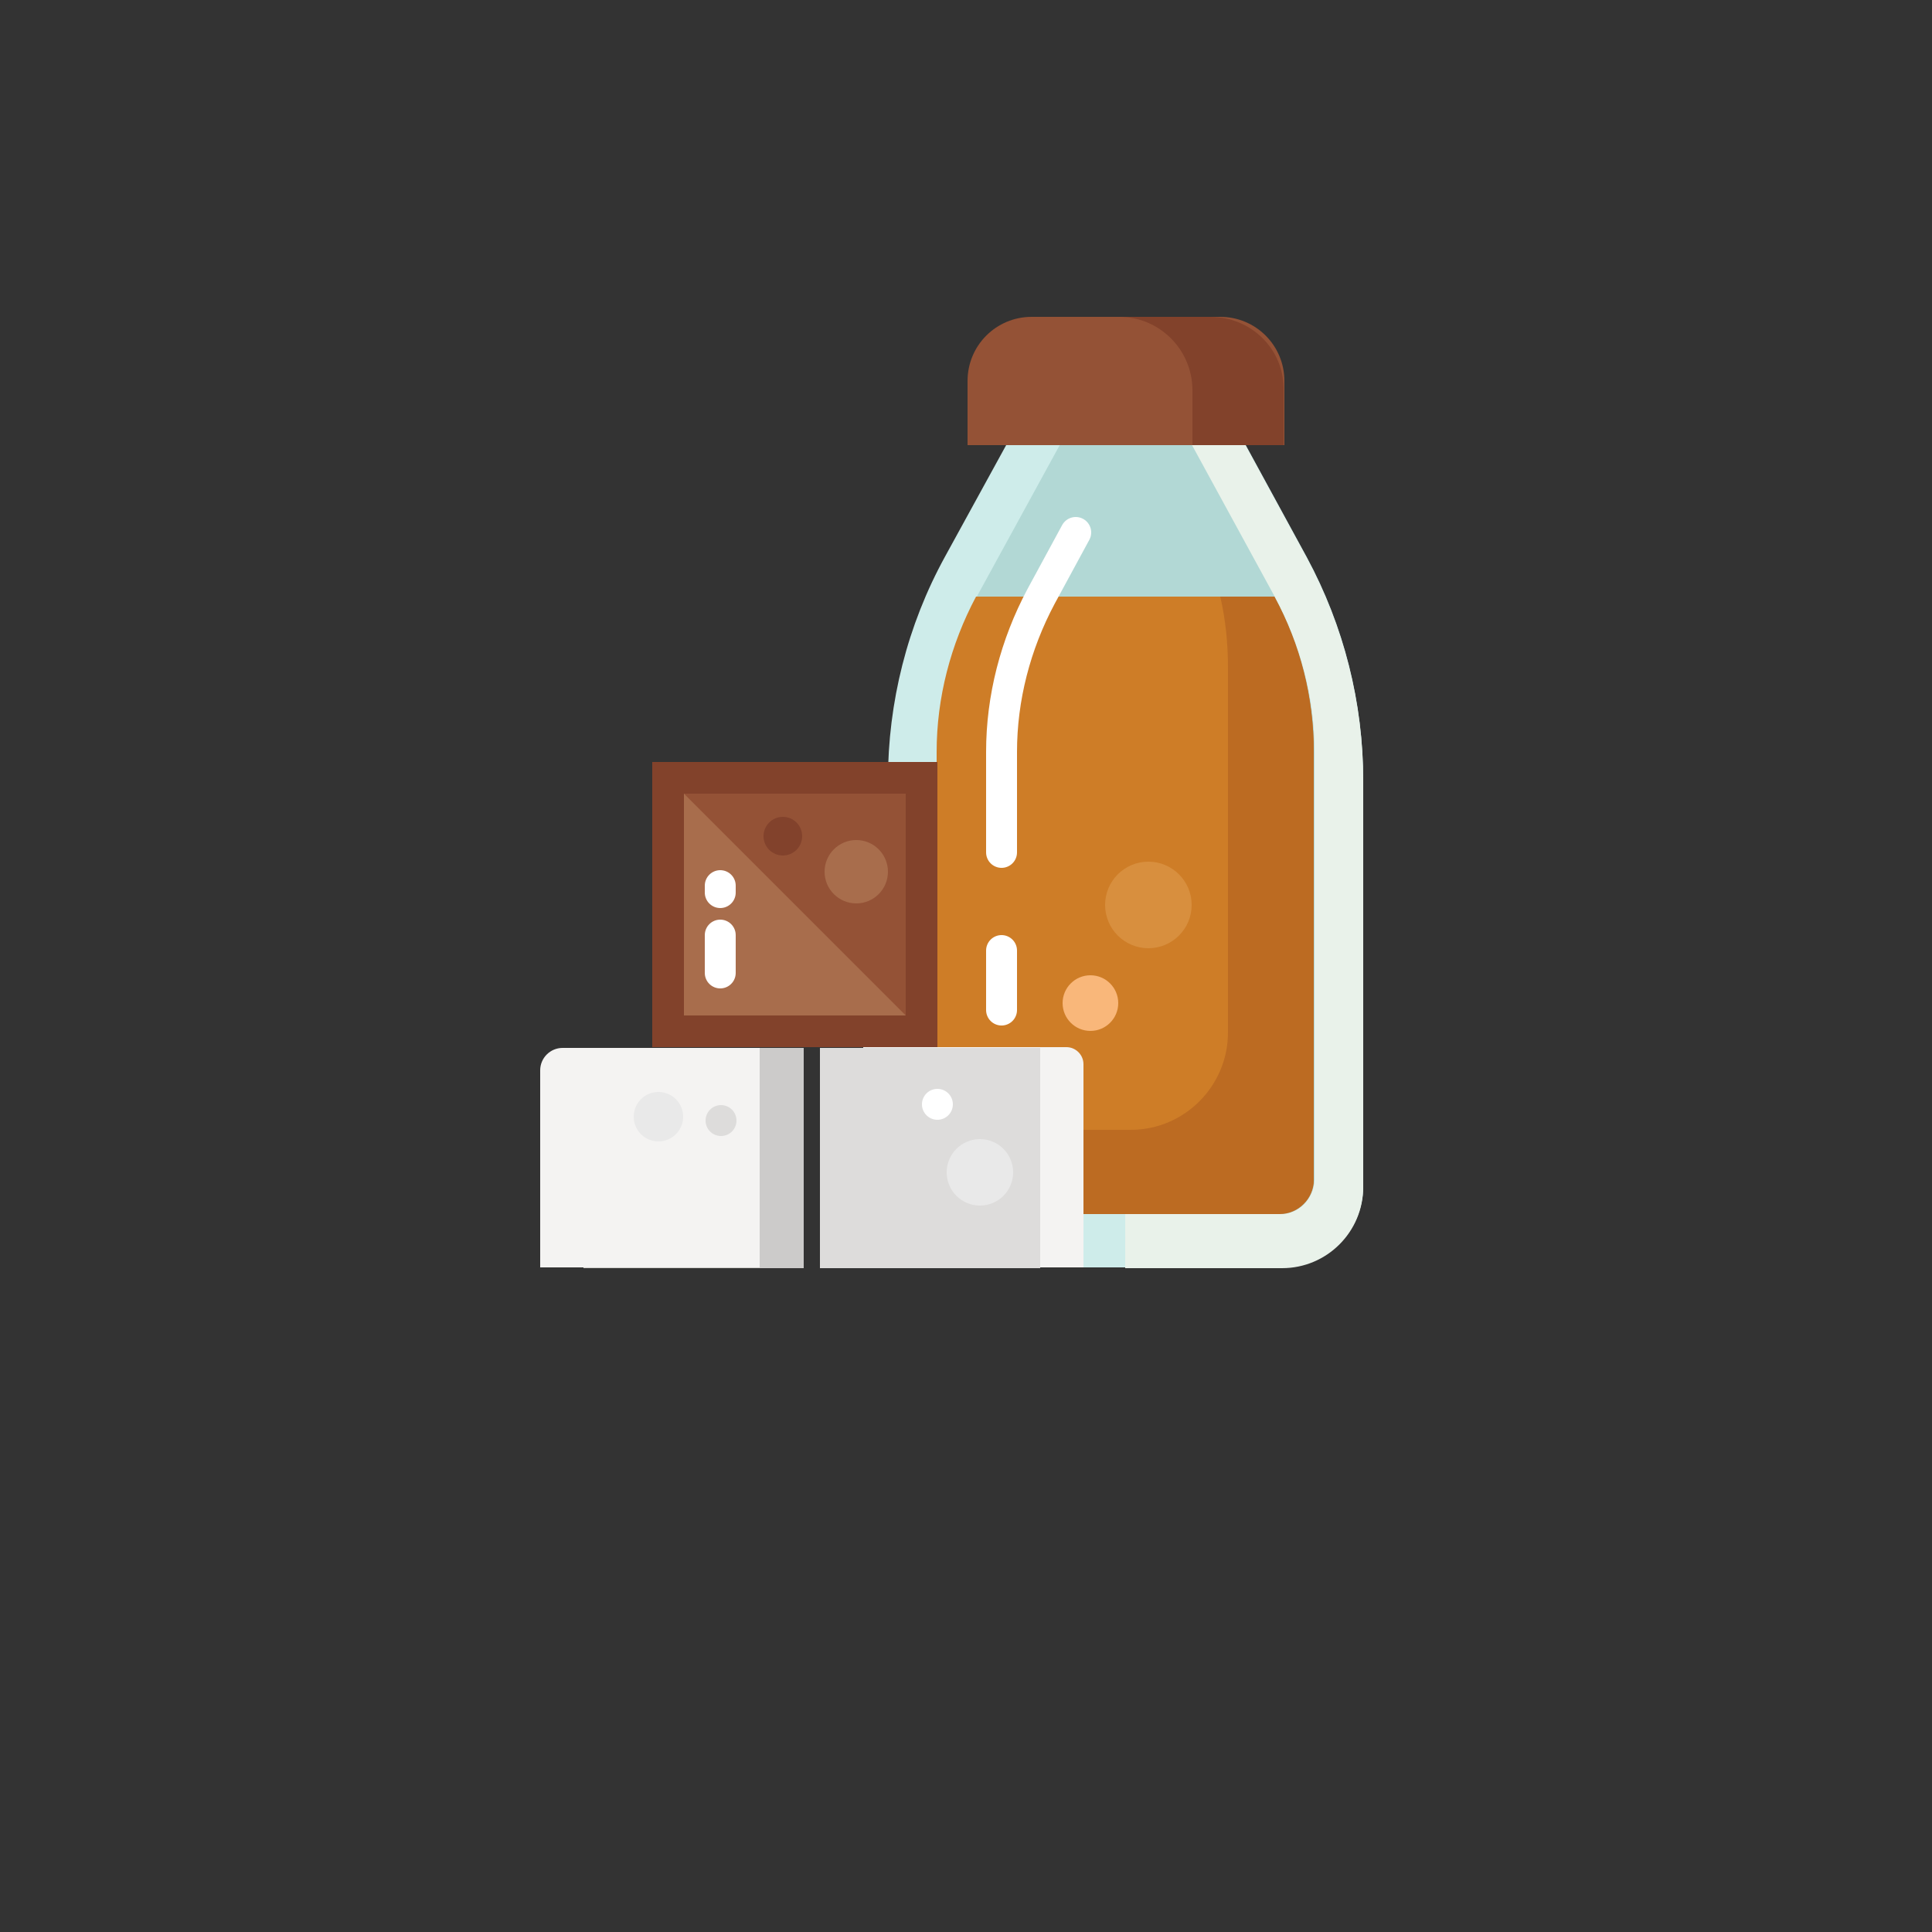
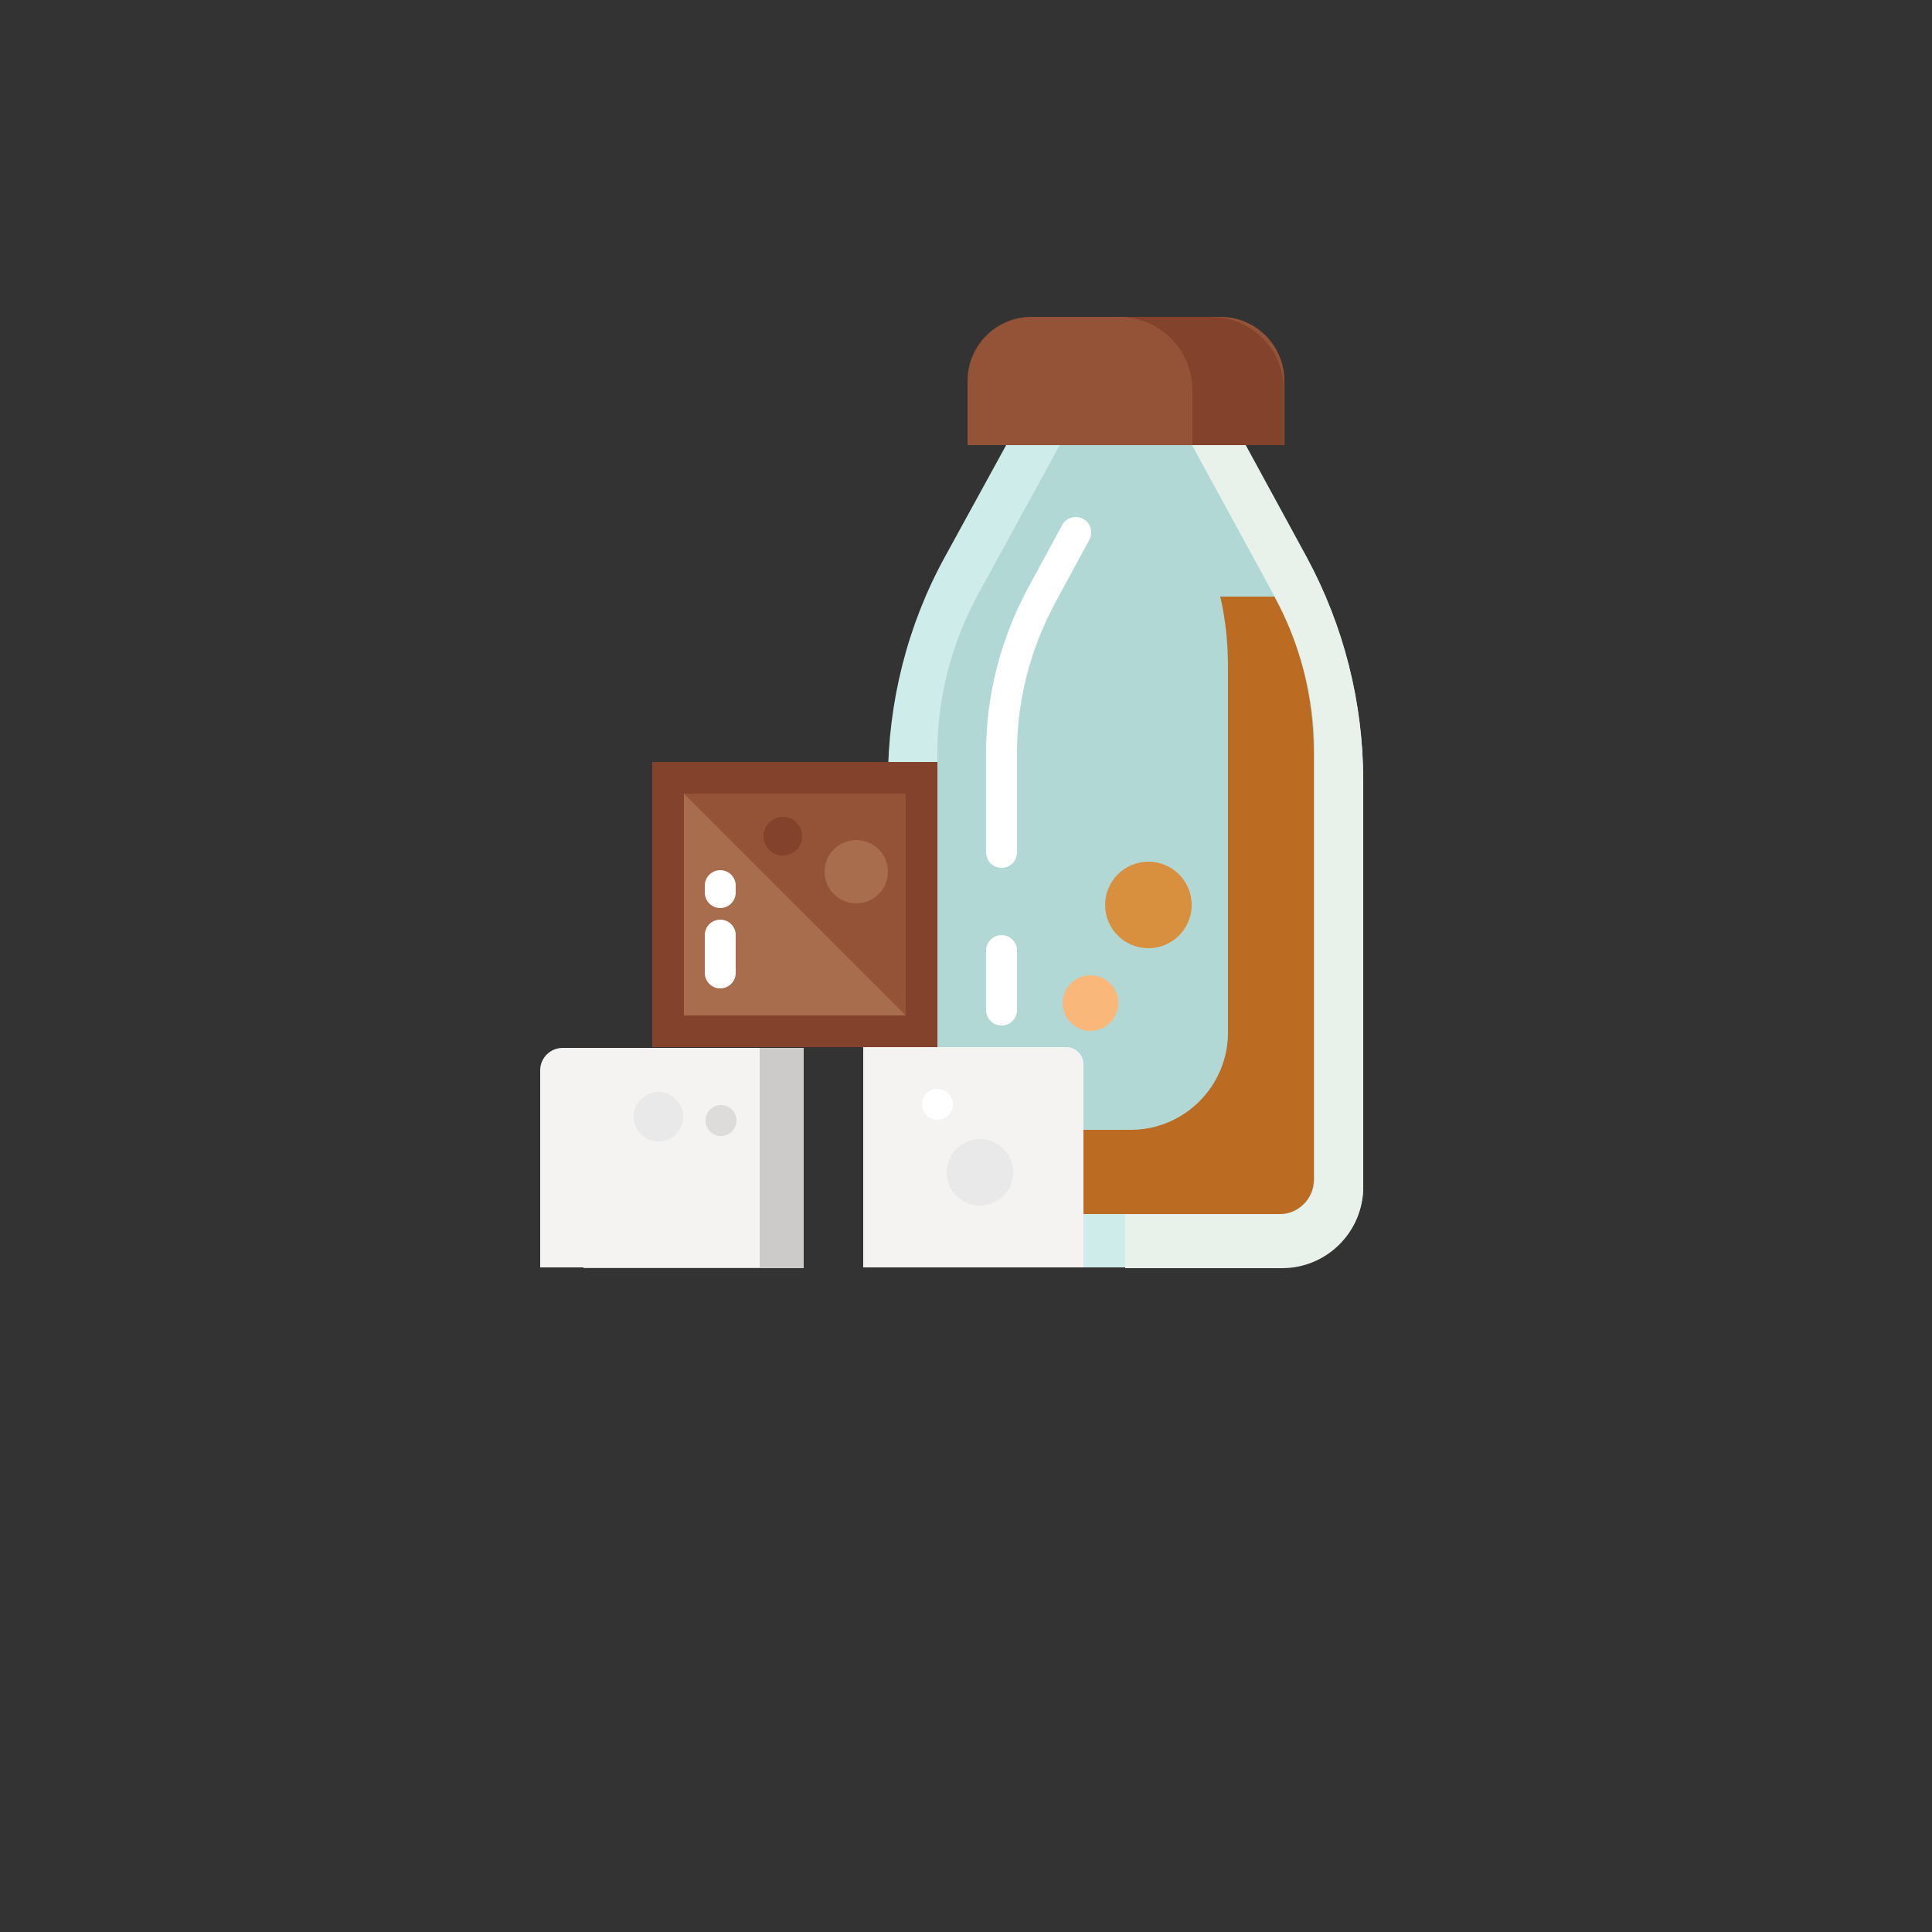
<svg xmlns="http://www.w3.org/2000/svg" version="1.1" x="0px" y="0px" viewBox="0 0 250 250" enable-background="new 0 0 250 250" xml:space="preserve">
  <rect x="0" y="0" width="250" height="250" fill="#333333" stroke="none" />
  <g id="baselines" display="none">
    <g display="inline" opacity="0.2">
      <line fill="none" stroke="#FF0000" stroke-width="0.5" stroke-miterlimit="10" x1="-14.5" y1="164.5" x2="264.5" y2="164.5" />
    </g>
    <g display="inline" opacity="0.2">
      <g>
        <line fill="none" stroke="#FF0000" stroke-width="0.5" stroke-miterlimit="10" stroke-dasharray="3.986,5.978" x1="-6" y1="80.5" x2="260" y2="80.5" />
      </g>
    </g>
    <g display="inline" opacity="0.2">
      <g>
        <line fill="none" stroke="#FF0000" stroke-width="0.5" stroke-miterlimit="10" stroke-dasharray="3.986,5.978" x1="125.5" y1="-1" x2="125.5" y2="265" />
      </g>
    </g>
  </g>
  <g id="icon">
    <path fill="#CEECEA" d="M165.9,164h-40.5c-5.8,0-10.5-4.7-10.5-10.5v-52.5c0-10.1,2.5-20.1,7.4-29l8.5-15.5h29.8l8.5,15.6   c4.8,8.9,7.3,18.8,7.3,28.9v52.5C176.4,159.3,171.7,164,165.9,164z" />
    <path fill="#E9F2EA" d="M145.7,56.6h14.9l8.5,15.6c4.8,8.9,7.3,18.8,7.3,28.9v52.5c0,5.8-4.7,10.5-10.5,10.5h-20.3L145.7,56.6z" />
    <path fill="#B2D8D5" d="M165.7,157.1h-40c-2.4,0-4.4-2-4.4-4.4V97.3c0-7,1.8-13.9,5.1-20.1L138,56l15.1-0.5l11.9,21.8   c3.3,6.2,5.1,13,5.1,20v55.4C170,155.1,168.1,157.1,165.7,157.1z" />
-     <path fill="#CE7D27" d="M164.9,77.2c3.3,6.2,5.1,13,5.1,20v55.4c0,2.4-2,4.4-4.4,4.4h-40c-2.4,0-4.4-2-4.4-4.4V97.3   c0-7,1.8-13.9,5.1-20.1L164.9,77.2z" />
    <path fill="#BC6B22" d="M164.9,77.2l-7,0c0.7,3,1,6.1,1,9.2v47.2c0,6.9-5.6,12.6-12.6,12.6h-25.1v6.5c0,2.4,2,4.4,4.4,4.4h40   c2.4,0,4.4-2,4.4-4.4V97.3C170,90.3,168.3,83.4,164.9,77.2z" />
    <path fill="#945236" d="M166.2,57.6h-41v-8.3c0-4.6,3.7-8.3,8.3-8.3h24.4c4.6,0,8.3,3.7,8.3,8.3V57.6z" />
    <path fill="#82422B" d="M156.6,41h-11.8c5.3,0,9.5,4.3,9.5,9.5v7.1h11.8v-7.1C166.2,45.2,161.9,41,156.6,41z" />
    <path fill="none" stroke="#FFFFFF" stroke-width="4" stroke-linecap="round" stroke-miterlimit="10" d="M129.6,110.3v-13   c0-7,1.8-13.9,5.1-20.1l4.5-8.3" />
    <line fill="none" stroke="#FFFFFF" stroke-width="4" stroke-linecap="round" stroke-miterlimit="10" x1="129.6" y1="130.7" x2="129.6" y2="123" />
    <circle fill="#D88F3E" cx="148.6" cy="117.1" r="5.6" />
    <circle fill="#F9B77A" cx="141.1" cy="129.8" r="3.6" />
    <rect x="75.5" y="135.6" fill="#CCCBCA" width="28.5" height="28.5" />
    <path fill="#F4F3F2" d="M140.2,164h-28.5v-28.5H138c1.2,0,2.2,1,2.2,2.2V164z" />
    <path fill="#F4F3F2" d="M98.3,164H69.9v-25.5c0-1.6,1.3-2.9,2.9-2.9h25.5V164z" />
-     <rect x="106.1" y="135.6" fill="#DDDCDB" width="28.5" height="28.5" />
    <circle fill="#DDDCDB" cx="93.3" cy="145" r="2" />
    <circle fill="#FFFFFF" cx="121.3" cy="142.9" r="2" />
    <circle fill="#E9E9E9" cx="126.8" cy="151.7" r="4.3" />
    <circle fill="#E9E9E9" cx="85.2" cy="144.5" r="3.2" />
    <rect x="84.4" y="98.6" fill="#82422B" width="36.9" height="36.9" />
    <rect x="88.5" y="102.7" fill="#945236" width="28.7" height="28.7" />
    <polygon fill="#A86D4C" points="117.2,131.4 88.5,131.4 88.5,102.7  " />
    <circle fill="#A86D4C" cx="110.8" cy="112.8" r="4.1" />
    <circle fill="#82422C" cx="101.3" cy="108.2" r="2.5" />
    <line fill="none" stroke="#FFFFFF" stroke-width="4" stroke-linecap="round" stroke-miterlimit="10" x1="93.2" y1="125.9" x2="93.2" y2="121" />
    <line fill="none" stroke="#FFFFFF" stroke-width="4" stroke-linecap="round" stroke-miterlimit="10" x1="93.2" y1="115.5" x2="93.2" y2="114.6" />
  </g>
</svg>